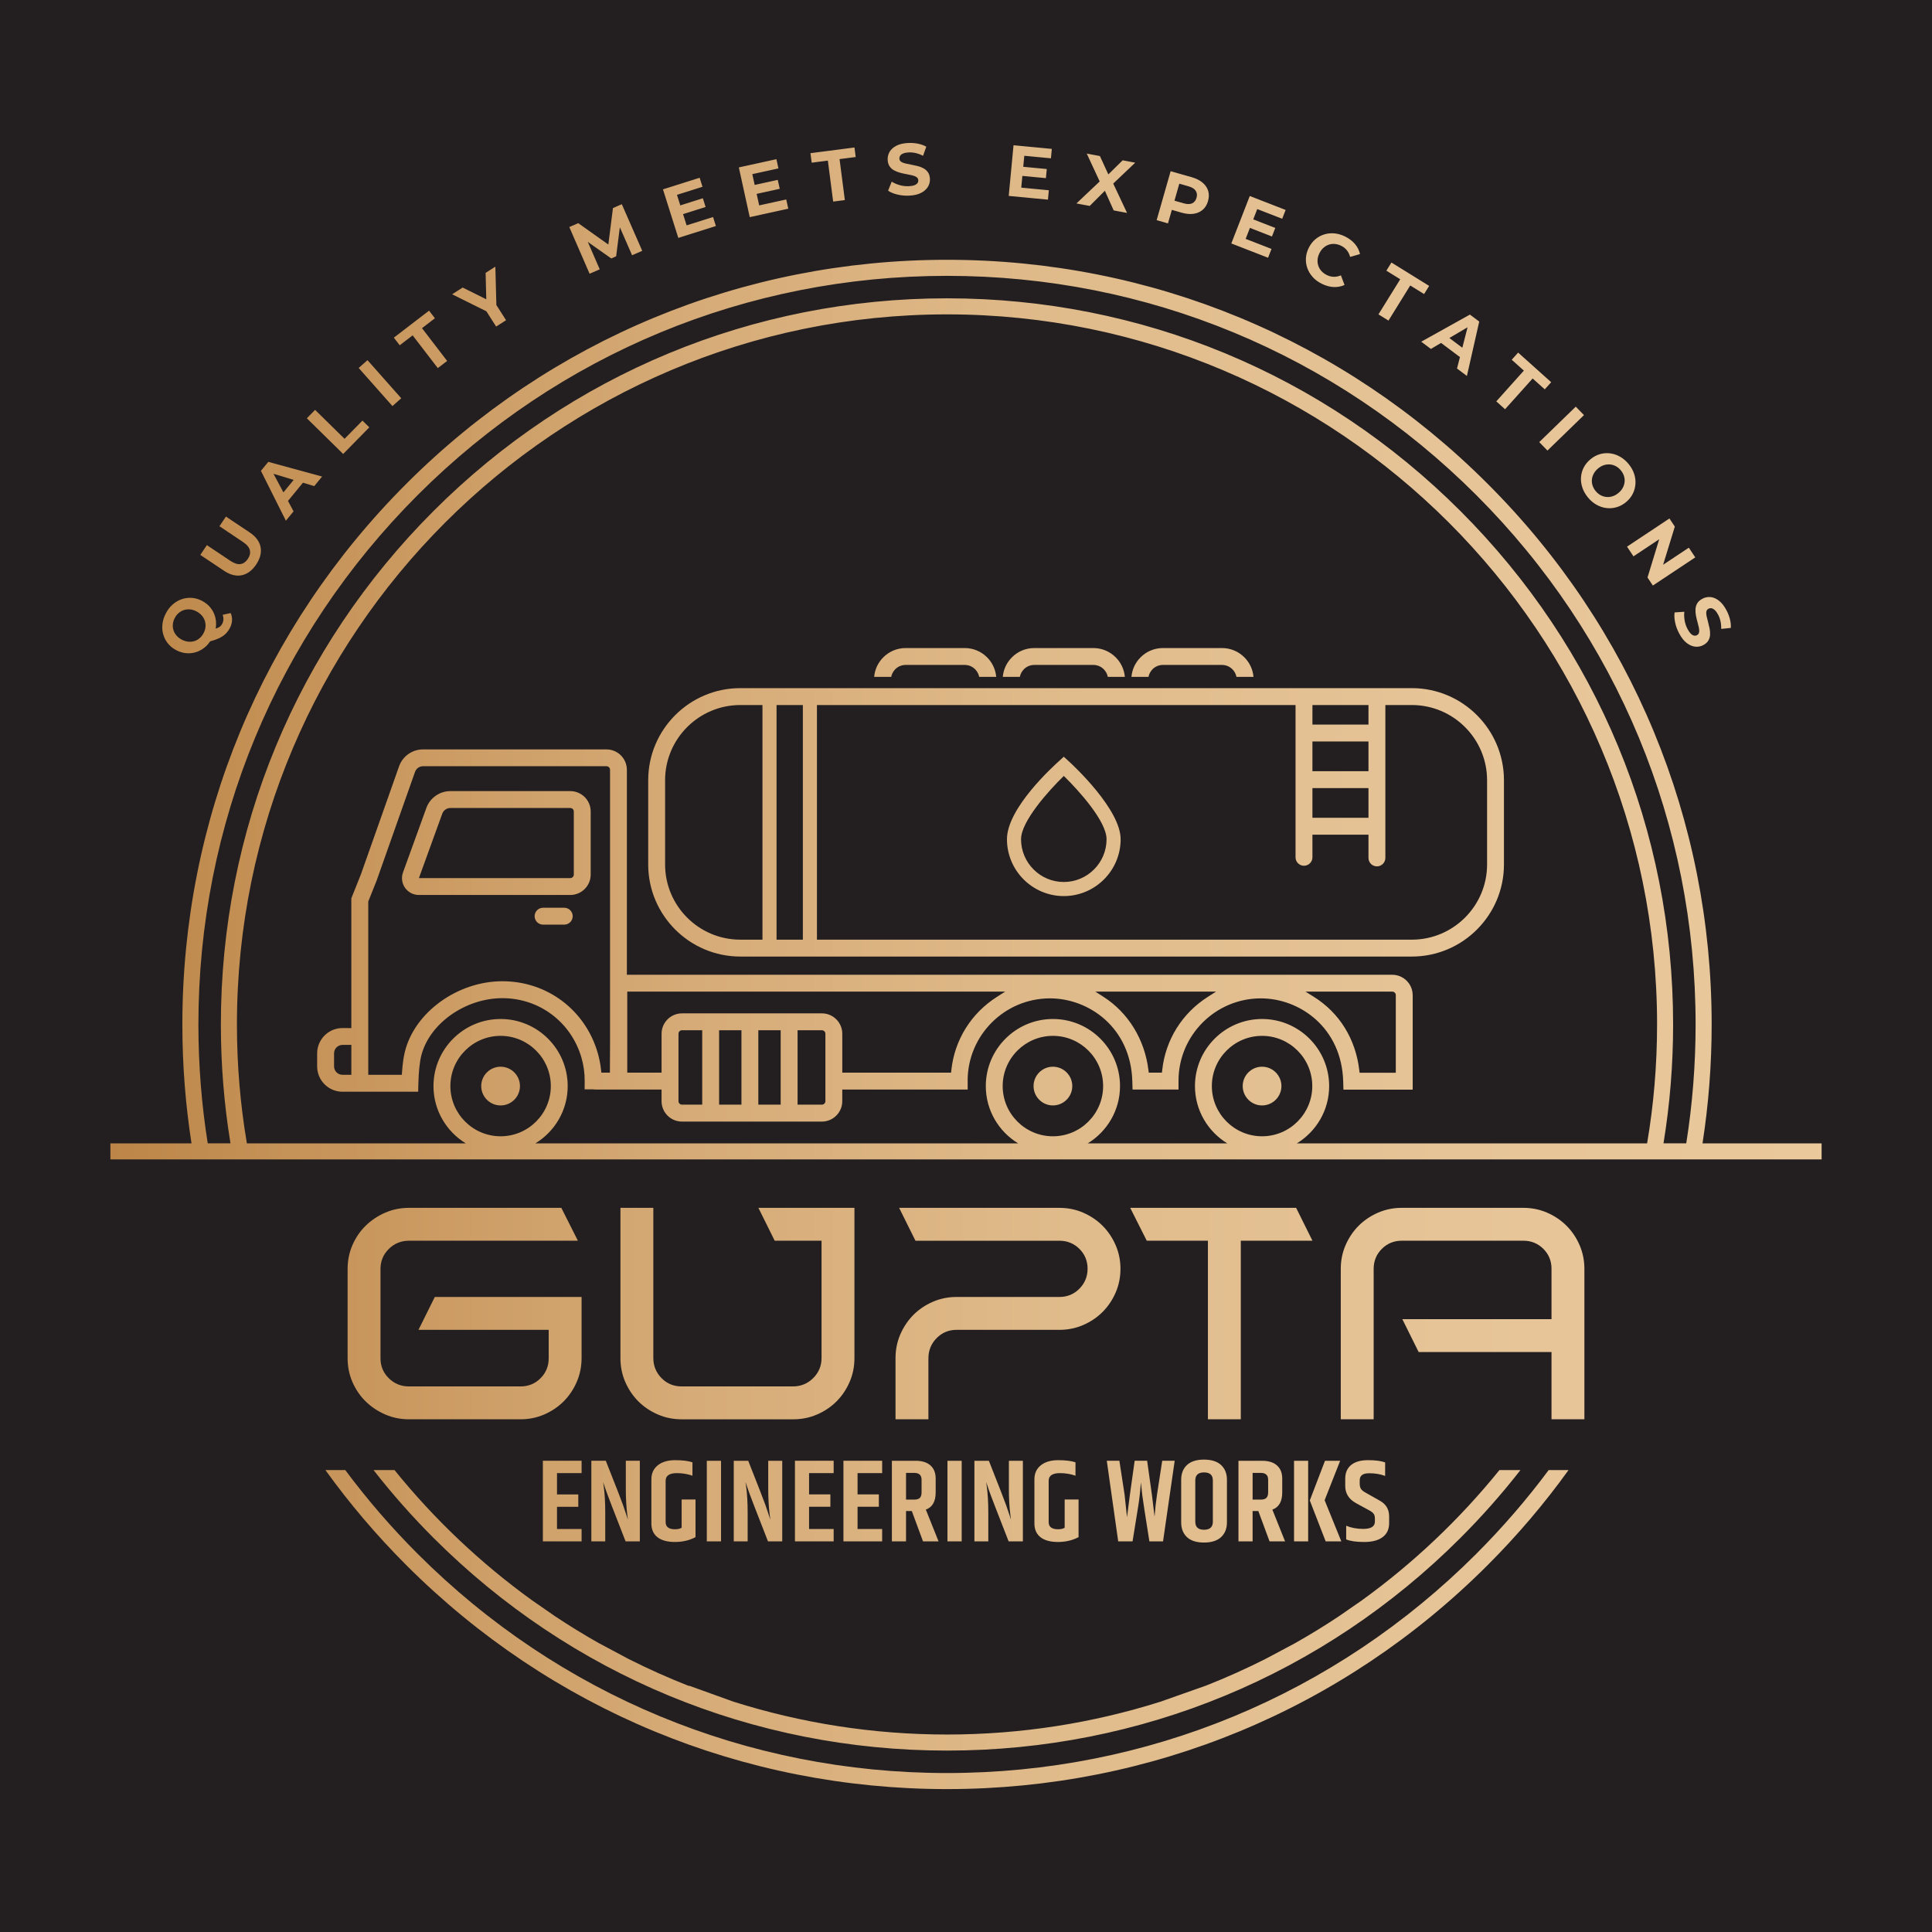
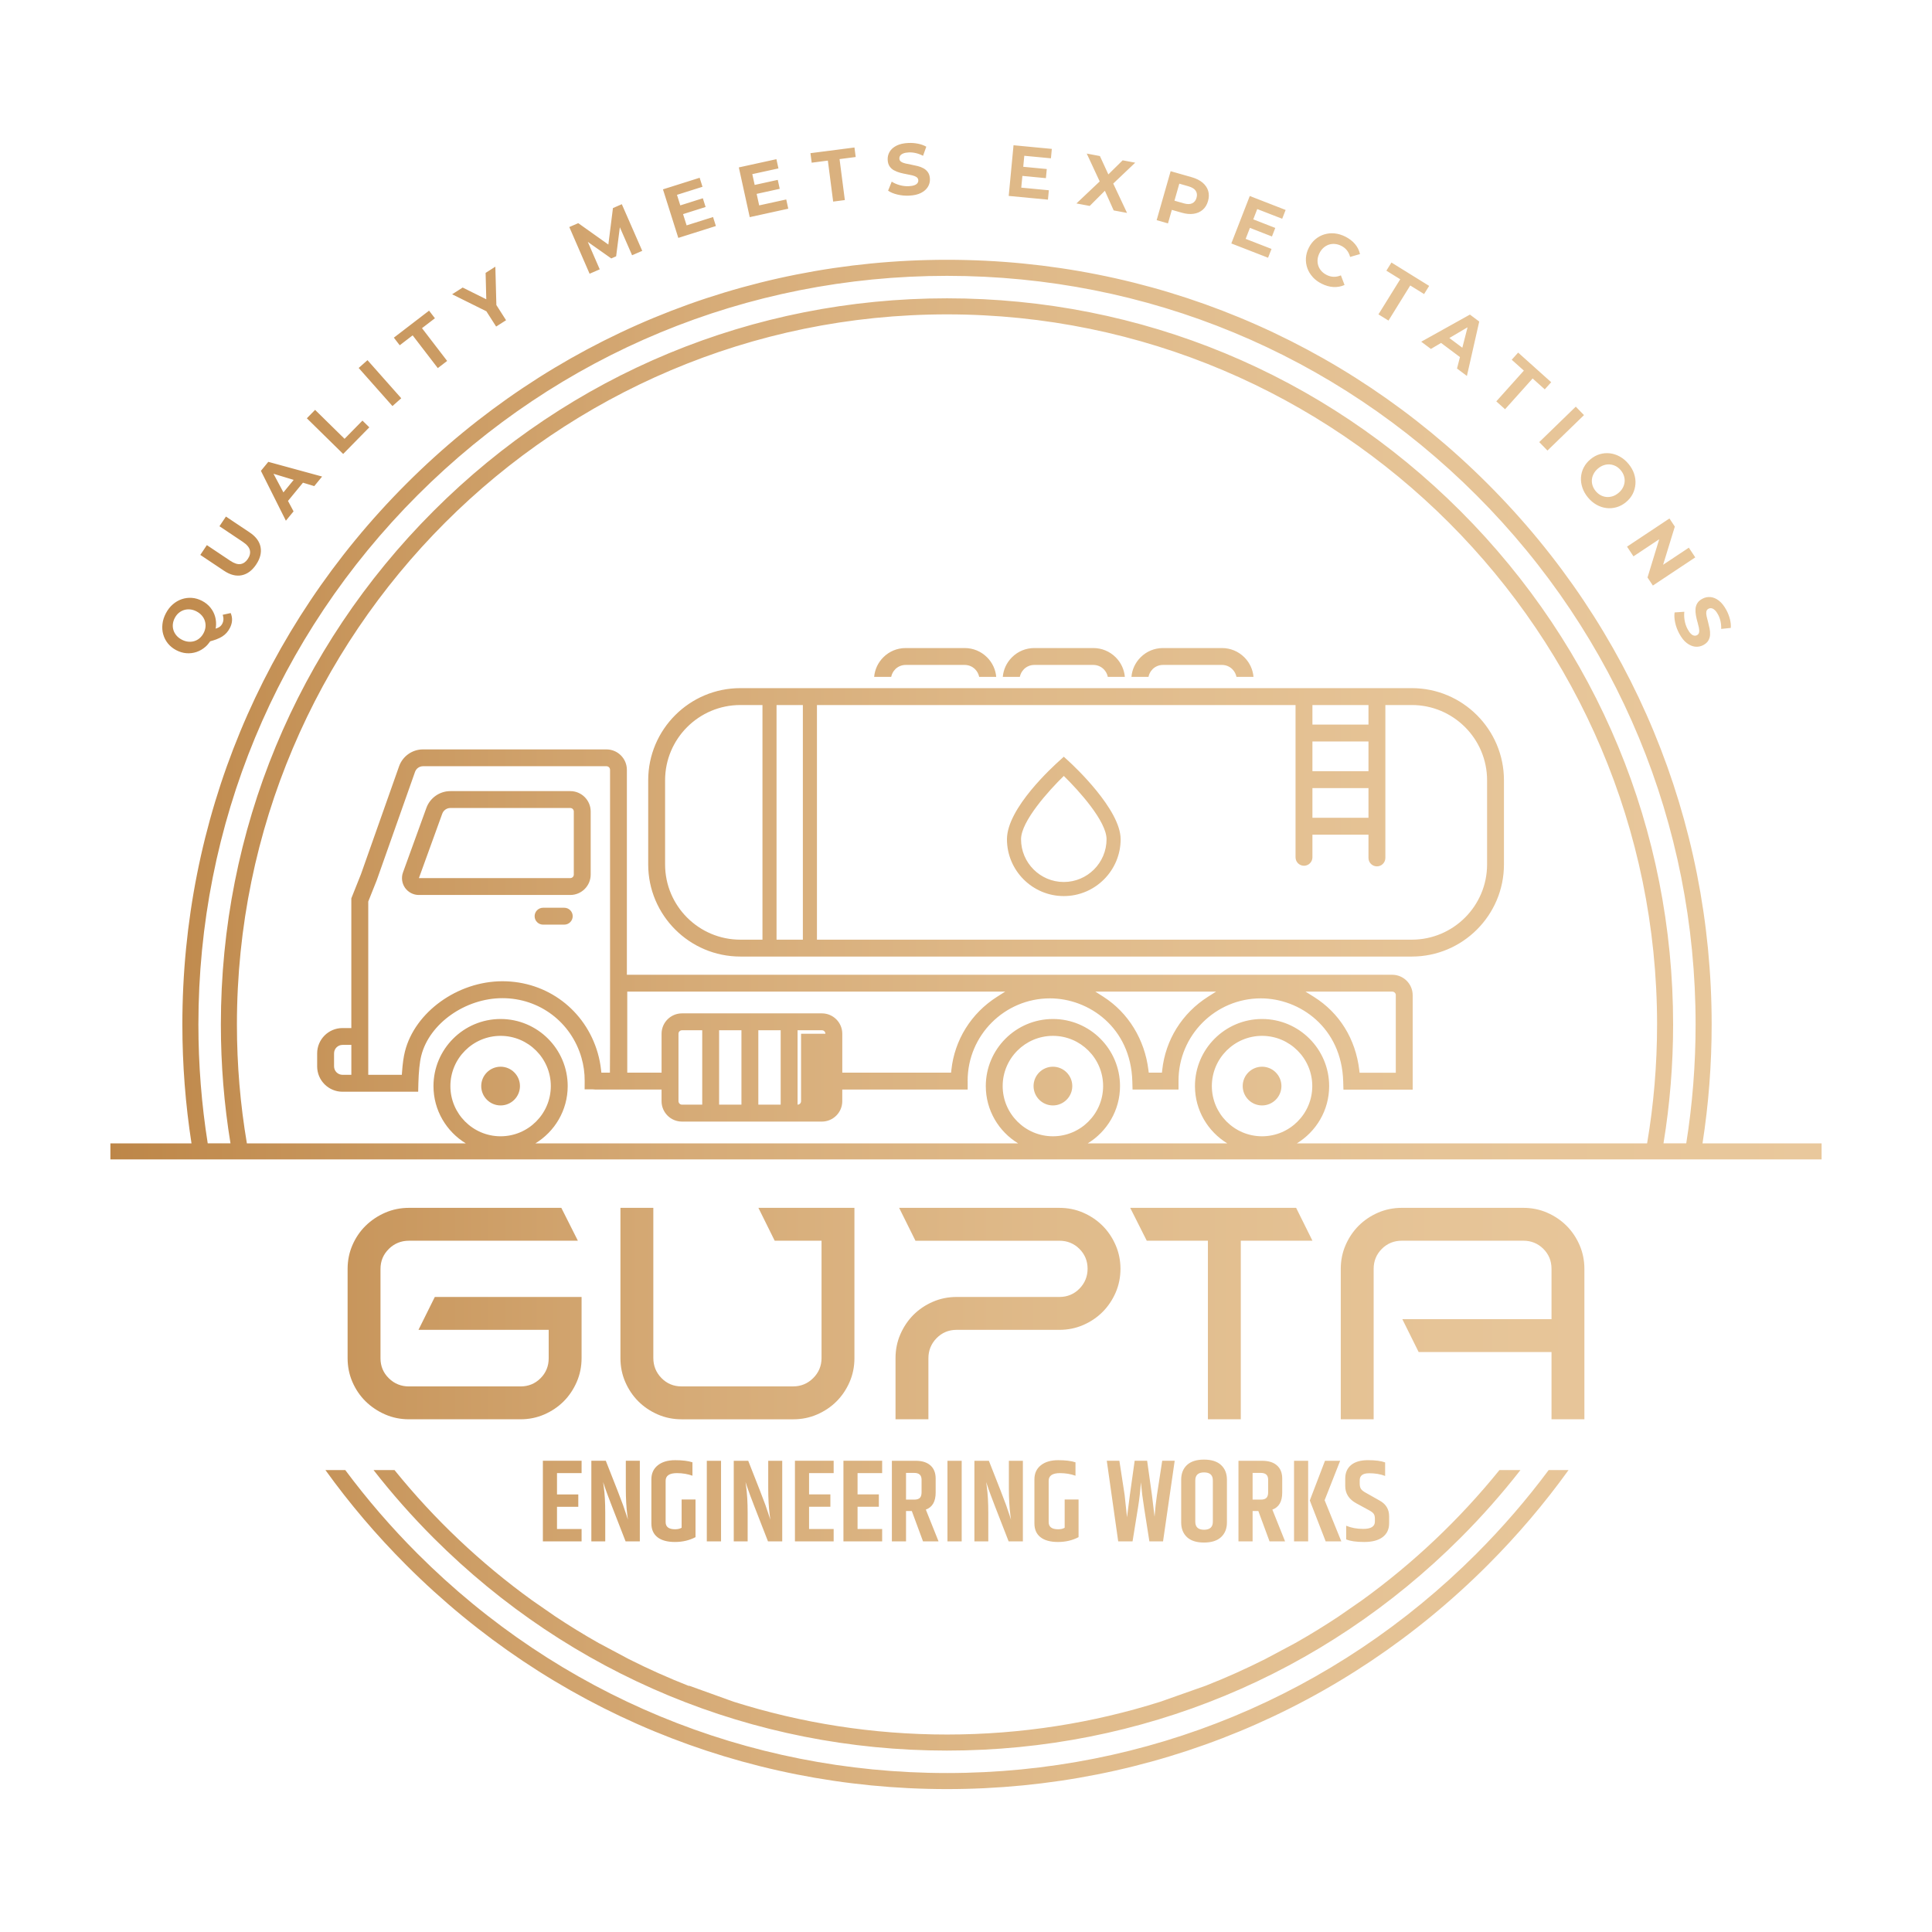
<svg xmlns="http://www.w3.org/2000/svg" id="Layer_2" viewBox="0 0 1000 1000">
  <defs>
    <style>.cls-1{fill:url(#linear-gradient);}.cls-2{fill:#231f20;}</style>
    <linearGradient id="linear-gradient" x1="57.14" y1="500" x2="942.86" y2="500" gradientUnits="userSpaceOnUse">
      <stop offset="0" stop-color="#bd8648" />
      <stop offset=".13" stop-color="#c7955b" />
      <stop offset=".34" stop-color="#d6ab77" />
      <stop offset=".56" stop-color="#e0bb8b" />
      <stop offset=".78" stop-color="#e6c497" />
      <stop offset="1" stop-color="#e9c89c" />
    </linearGradient>
  </defs>
  <g id="Layer_1-2">
    <g>
-       <rect class="cls-2" width="1000" height="1000" />
-       <path class="cls-1" d="M251.75,161.12l-17.73-8.8,5.46-3.49,12.22,6.08-.35-13.66,5.04-3.22,.53,19.86,5.02,7.86-5.14,3.28-5.06-7.92Zm118.8-44.12l-1.48-4.67-13.68,4.32-1.84-5.82,11.67-3.69-1.43-4.52-11.67,3.69-1.72-5.46,13.21-4.17-1.47-4.67-18.99,6,7.94,25.13,19.46-6.15Zm-60.13,22.4l-6.17-14.19,12.14,8.56,2.52-1.1,1.92-15.04,6.34,14.49,5.25-2.28-10.57-24.14-4.59,2-2.38,18.88-15.58-11.07-4.63,2.01,10.5,24.17,5.25-2.28Zm-162.45,130.11l-12.92-25.8,3.82-4.66,27.85,7.61-4.06,4.95-5.85-1.77-7.75,9.44,2.88,5.4-3.96,4.83Zm-1.27-14.65l5.31-6.47-10.45-3.17,5.14,9.64ZM408.01,108.02l-1.05-4.78-14.01,3.07-1.31-5.96,11.95-2.62-1.02-4.63-11.95,2.62-1.23-5.59,13.53-2.96-1.05-4.78-19.45,4.26,5.64,25.74,19.93-4.37ZM125.12,297.75c2.9-.6,5.39-2.45,7.47-5.56,2.08-3.11,2.84-6.12,2.28-9.03-.56-2.91-2.45-5.44-5.66-7.59l-12.27-8.2-3.35,5.01,12.08,8.08c2.09,1.4,3.3,2.83,3.65,4.3,.35,1.47,0,2.98-1.03,4.52-1.03,1.54-2.29,2.44-3.78,2.68-1.49,.24-3.28-.34-5.36-1.73l-12.08-8.08-3.39,5.07,12.27,8.2c3.21,2.15,6.27,2.92,9.18,2.33Zm-40.64,30.61c-.48-1.73-.61-3.53-.39-5.4,.22-1.87,.81-3.71,1.77-5.53,.97-1.84,2.16-3.38,3.58-4.6,1.41-1.23,2.96-2.13,4.64-2.7,1.68-.57,3.42-.8,5.23-.67,1.81,.13,3.58,.66,5.34,1.58,1.73,.91,3.16,2.08,4.3,3.5,1.14,1.42,1.94,2.99,2.41,4.7,.47,1.71,.6,3.5,.39,5.35-.03,.26-.12,.51-.17,.77,.17-.05,.36-.09,.52-.14,.76-.25,1.36-.56,1.81-.94,.45-.37,.82-.82,1.1-1.36,.75-1.42,.84-2.99,.27-4.71l4.13-.89c1.08,2.58,.92,5.18-.46,7.8-.48,.91-1.03,1.72-1.66,2.42-.63,.71-1.37,1.33-2.23,1.89-.86,.55-1.89,1.06-3.1,1.51-.92,.35-2,.68-3.16,1-.72,1.03-1.5,1.99-2.41,2.79-1.42,1.25-2.98,2.16-4.67,2.73-1.69,.57-3.44,.78-5.23,.64-1.8-.14-3.56-.67-5.29-1.58-1.73-.91-3.16-2.07-4.3-3.48-1.13-1.41-1.94-2.97-2.41-4.7Zm5.29-2.21c.32,1.01,.84,1.93,1.56,2.78s1.63,1.56,2.74,2.15c1.09,.57,2.19,.92,3.3,1.04,1.11,.12,2.18,.03,3.19-.28,1.01-.3,1.93-.81,2.75-1.51,.82-.7,1.51-1.57,2.06-2.62s.88-2.1,.99-3.16c.11-1.06,0-2.11-.31-3.12-.31-1.02-.83-1.95-1.56-2.8-.73-.85-1.64-1.57-2.72-2.14-1.11-.59-2.22-.94-3.32-1.05-1.1-.11-2.17-.01-3.18,.3s-1.93,.82-2.75,1.51c-.82,.69-1.5,1.56-2.05,2.6-.55,1.04-.88,2.1-1,3.18-.11,1.08-.01,2.12,.31,3.12Zm117.92-120.01l-17.48-19.72-4.56,4.04,17.48,19.72,4.56-4.05Zm5.89-32.57l13.02,16.96,4.84-3.71-13.02-16.96,6.69-5.13-3.03-3.94-18.22,13.98,3.03,3.94,6.69-5.13Zm-22.43,47.61l-3.55-3.48-9.26,9.43-15.25-14.98-4.27,4.35,18.8,18.47,13.53-13.78Zm687.43,100.66c.3,1.08,.55,2.07,.75,2.99,.19,.92,.24,1.72,.13,2.41-.11,.68-.47,1.19-1.09,1.52-.49,.26-1,.34-1.54,.23-.54-.11-1.09-.43-1.65-.97-.56-.54-1.13-1.34-1.69-2.4-.75-1.39-1.26-2.89-1.53-4.5-.27-1.6-.32-3.09-.15-4.47l-5.03,.34c-.24,1.47-.15,3.18,.26,5.16,.41,1.97,1.12,3.88,2.11,5.74,1.18,2.21,2.49,3.87,3.93,4.96s2.9,1.72,4.37,1.87c1.47,.15,2.86-.12,4.17-.82,1.22-.65,2.09-1.44,2.62-2.36,.53-.92,.83-1.91,.89-2.97,.06-1.06-.02-2.14-.25-3.26-.23-1.12-.49-2.22-.78-3.3-.29-1.08-.54-2.08-.75-2.99-.2-.91-.26-1.71-.15-2.4,.1-.68,.46-1.18,1.05-1.5,.51-.27,1.03-.37,1.58-.29,.54,.08,1.11,.39,1.71,.92,.6,.53,1.18,1.32,1.73,2.36,.56,1.04,.98,2.18,1.26,3.43,.28,1.24,.4,2.57,.36,3.99l4.97-.52c.11-1.45-.05-2.98-.46-4.58-.42-1.6-1.01-3.13-1.79-4.59-1.17-2.19-2.47-3.84-3.9-4.94-1.43-1.1-2.88-1.72-4.36-1.85-1.48-.13-2.89,.16-4.21,.87-1.24,.66-2.13,1.46-2.66,2.38-.53,.92-.83,1.91-.89,2.97s.01,2.15,.22,3.28c.21,1.13,.46,2.23,.76,3.31ZM428.5,83.13l2.74,21.21,6.05-.78-2.74-21.21,8.36-1.08-.64-4.93-22.78,2.94,.64,4.93,8.36-1.08Zm391.25,158.84c.82-1.61,1.99-3.03,3.5-4.28,1.51-1.25,3.13-2.12,4.86-2.62s3.49-.64,5.27-.42c1.78,.22,3.49,.8,5.13,1.72,1.64,.92,3.12,2.18,4.43,3.77,1.33,1.61,2.28,3.3,2.87,5.07,.59,1.78,.82,3.55,.69,5.33-.13,1.78-.59,3.47-1.4,5.08-.81,1.61-1.97,3.04-3.5,4.3-1.51,1.25-3.14,2.12-4.89,2.62-1.75,.5-3.51,.64-5.27,.42-1.76-.22-3.46-.79-5.09-1.71-1.63-.91-3.11-2.17-4.42-3.75-1.33-1.61-2.29-3.31-2.89-5.1-.6-1.8-.84-3.58-.72-5.36,.13-1.78,.6-3.47,1.42-5.08Zm4.55,9.3c.33,1.03,.87,2,1.62,2.91,.75,.91,1.6,1.62,2.54,2.13,.94,.51,1.94,.82,3,.92,1.06,.1,2.12-.02,3.18-.35s2.07-.9,3.04-1.7c.97-.8,1.72-1.68,2.25-2.66s.85-1.99,.96-3.04c.11-1.05,0-2.09-.33-3.12-.33-1.03-.87-2-1.62-2.91-.75-.91-1.6-1.62-2.54-2.13-.94-.51-1.94-.81-3-.92-1.06-.1-2.12,.02-3.18,.35-1.06,.34-2.07,.9-3.04,1.7-.95,.78-1.69,1.67-2.23,2.65-.54,.98-.87,2-.98,3.05-.11,1.05,0,2.09,.33,3.12Zm-23.34-18.06l18.91-18.35-4.25-4.38-18.91,18.35,4.25,4.38Zm-65.34-56.34l25.21-14.04,4.82,3.61-6.38,28.15-5.12-3.84,1.52-5.92-9.77-7.33-5.27,3.11-5-3.75Zm14.58-1.91l6.7,5.02,2.71-10.58-9.41,5.55Zm-31.52-9.03l11.26-18.17,7.17,4.44,2.62-4.22-19.52-12.1-2.62,4.22,7.17,4.44-11.27,18.17,5.18,3.21Zm45.47,638.31c-73.19,73.19-170.5,113.48-273.99,113.48s-200.8-40.29-273.99-113.48c-13.64-13.64-26.13-28.13-37.45-43.33h-10.27c12.48,17.35,26.45,33.79,41.85,49.2,74.75,74.75,174.13,115.92,279.85,115.92s205.1-41.15,279.85-115.92c15.4-15.4,29.39-31.85,41.87-49.2h-10.28c-11.31,15.2-23.81,29.69-37.45,43.33Zm14.87-592.42l14.27-15.92,6.28,5.63,3.32-3.7-17.1-15.33-3.32,3.7,6.28,5.63-14.27,15.92,4.54,4.07Zm-174.48-96.19l-5.86-1.68,7.24-25.34,10.97,3.13c2.27,.65,4.12,1.58,5.55,2.78,1.43,1.21,2.4,2.62,2.9,4.25,.5,1.63,.48,3.4-.07,5.31-.54,1.88-1.45,3.38-2.74,4.5-1.29,1.12-2.86,1.81-4.71,2.08s-3.91,.08-6.18-.57l-5.1-1.46-2,6.99Zm3.36-11.76l4.78,1.37c1.81,.52,3.27,.52,4.38,0,1.11-.52,1.87-1.46,2.26-2.84,.4-1.4,.26-2.61-.41-3.64-.67-1.03-1.91-1.8-3.72-2.32l-4.78-1.37-2.51,8.8Zm71.57,39.55c1.26,1.38,2.8,2.52,4.62,3.43,2.07,1.03,4.1,1.61,6.11,1.71,2.01,.11,3.92-.24,5.73-1.05l-1.88-4.99c-1.28,.54-2.53,.79-3.75,.75-1.22-.04-2.41-.34-3.58-.93-1.1-.55-2.02-1.24-2.76-2.06-.74-.82-1.28-1.74-1.61-2.75-.34-1.01-.46-2.07-.37-3.17,.09-1.11,.42-2.22,.98-3.34,.56-1.12,1.26-2.05,2.09-2.78,.83-.73,1.75-1.27,2.76-1.61,1.01-.34,2.07-.45,3.17-.35,1.1,.1,2.2,.43,3.3,.98,1.17,.59,2.13,1.36,2.88,2.31,.76,.96,1.31,2.09,1.66,3.42l5.12-1.48c-.44-1.93-1.3-3.66-2.6-5.2-1.3-1.53-2.97-2.81-5.01-3.84-1.84-.92-3.68-1.47-5.53-1.66-1.85-.18-3.62-.01-5.33,.51s-3.25,1.36-4.63,2.52c-1.38,1.16-2.52,2.63-3.41,4.4s-1.38,3.56-1.49,5.36c-.1,1.8,.14,3.54,.74,5.21,.59,1.67,1.52,3.2,2.78,4.57Zm-115.43-36.83l7.84-7.85,4.56,10.17,6.92,1.3-7.15-15.2,11.38-10.81-6.51-1.22-7.4,7.29-4.37-9.5-6.81-1.28,6.7,14.42-12.04,11.39,6.88,1.29Zm281.44,181.38l13.32-8.85-6.05,19.79,2.77,4.17,21.95-14.58-3.33-5.02-13.32,8.84,6.07-19.76-2.79-4.2-21.95,14.58,3.33,5.02ZM542.88,98.48l-14.28-1.36,.58-6.07,12.18,1.16,.45-4.72-12.18-1.16,.54-5.7,13.79,1.31,.46-4.87-19.82-1.89-2.49,26.23,20.31,1.93,.46-4.87Zm-80.08-10.3c.93,.51,1.94,.92,3.05,1.22,1.11,.3,2.21,.55,3.31,.74,1.1,.19,2.11,.4,3.02,.62,.92,.22,1.66,.53,2.23,.92,.57,.39,.87,.94,.9,1.64,.03,.55-.13,1.05-.46,1.49-.33,.44-.86,.8-1.59,1.07-.73,.27-1.7,.43-2.9,.49-1.58,.07-3.15-.12-4.72-.56-1.57-.45-2.93-1.05-4.09-1.8l-1.87,4.68c1.22,.85,2.81,1.52,4.76,1.99,1.96,.48,3.99,.67,6.09,.58,2.51-.11,4.56-.58,6.17-1.4,1.61-.83,2.8-1.87,3.57-3.14,.77-1.26,1.13-2.64,1.06-4.12-.06-1.38-.39-2.51-1-3.39-.61-.88-1.37-1.57-2.3-2.08-.93-.51-1.94-.91-3.05-1.18-1.11-.28-2.21-.52-3.31-.72-1.1-.2-2.11-.41-3.02-.62-.91-.21-1.66-.51-2.23-.9-.57-.39-.87-.92-.9-1.6-.03-.58,.12-1.09,.42-1.54,.31-.45,.83-.83,1.57-1.14,.74-.31,1.7-.49,2.88-.54,1.18-.05,2.39,.06,3.63,.35,1.24,.28,2.5,.75,3.75,1.4l1.68-4.71c-1.26-.72-2.7-1.24-4.33-1.56-1.62-.32-3.26-.44-4.92-.37-2.48,.11-4.53,.57-6.14,1.38-1.61,.81-2.79,1.86-3.56,3.13-.76,1.28-1.11,2.67-1.04,4.17,.06,1.4,.4,2.55,1,3.42s1.37,1.57,2.3,2.08Zm195.32,40.66l-13.37-5.2,2.21-5.68,11.4,4.44,1.72-4.42-11.4-4.44,2.07-5.33,12.91,5.02,1.78-4.56-18.56-7.22-9.55,24.56,19.02,7.4,1.78-4.56ZM305.74,420.03v32.65c0,5.82-4.74,10.56-10.56,10.56h-78.4c-2.84,0-5.51-1.39-7.14-3.71-1.62-2.34-2.02-5.32-1.05-7.97l12.11-33.4c1.89-5.19,6.87-8.68,12.4-8.68h62.08c5.83,0,10.56,4.73,10.56,10.55Zm-8.74,0c0-1-.82-1.81-1.82-1.81h-62.08c-1.85,0-3.53,1.17-4.18,2.92l-12.09,33.36h78.35c1.01,0,1.82-.82,1.82-1.82v-32.65Zm434.21,95.05v48.93h-35.85l-.12-4.25c-.78-27.94-22.54-43.01-42.62-43.01-23.5,0-42.62,19.12-42.62,42.62v4.57h-23.79l-.12-4.25c-.77-27.89-22.53-42.94-42.62-42.94-23.5,0-42.62,19.12-42.62,42.62l.02,.31v4.27h-64.91v6.02c0,5.82-4.73,10.56-10.55,10.56h-72.43c-5.83,0-10.56-4.74-10.56-10.56v-6.02h-34.12l-1.46-.1h-4.24l.03-4.4c.03-4.02-.53-8.06-1.66-11.98-5.35-18.45-21.79-30.82-40.93-30.82s-37.83,13.09-42,29.81c-.81,3.2-1.35,8.44-1.49,14.35l-.1,4.27h-39.18c-7.23,0-13.11-5.88-13.11-13.11v-6.74c0-7.23,5.88-13.11,13.11-13.11h4.58v-67.14l4.97-12.46,19.74-55.88c1.85-5.23,6.82-8.75,12.37-8.75h94.98c5.82,0,10.56,4.74,10.56,10.56v106.09h396.15c5.83,0,10.58,4.74,10.58,10.56Zm-549.35,25.76h-4.58c-2.41,0-4.37,1.96-4.37,4.37v6.74c0,2.41,1.96,4.37,4.37,4.37h4.58v-15.48Zm133.89-142.42c0-1-.82-1.82-1.82-1.82h-94.98c-1.85,0-3.51,1.17-4.13,2.92l-19.84,56.16-4.37,10.95v89.69h17.38l.1-1.36c.3-4.34,.8-7.92,1.49-10.65,5.1-20.43,27.28-36.42,50.48-36.42s42.91,14.92,49.33,37.13c.83,2.88,1.41,5.86,1.73,8.86l.14,1.31h4.43l.07-14.32v-142.45Zm47.72,134.84h-10.47c-1.01,0-1.82,.81-1.82,1.81v34.88c0,1,.82,1.82,1.82,1.82h10.47v-38.51Zm20.3,0h-11.56v38.51h11.56v-38.51Zm20.31,0h-11.57v38.51h11.57v-38.51Zm23.15,1.81c0-1-.81-1.81-1.81-1.81h-12.6v38.51h12.6c1,0,1.81-.82,1.81-1.82v-34.88Zm93.06-21.81h-195.62v41.93h17.76v-20.12c0-5.82,4.74-10.55,10.56-10.55h72.43c5.82,0,10.55,4.73,10.55,10.55v20.12h56.31l.14-1.3c1.65-15.63,10.27-29.45,23.64-37.94l4.23-2.69Zm109.14,0h-62.48l4.19,2.68c12.87,8.25,21.36,22.09,23.29,37.97l.16,1.28h6.83l.14-1.3c1.67-15.63,10.29-29.46,23.65-37.94l4.23-2.69Zm93.04,1.82c0-1-.82-1.82-1.84-1.82h-44.9l4.3,2.69c13.28,8.31,21.64,21.81,23.54,38.02l.15,1.29h18.74v-40.18Zm-192.53-168.67c1.44-1.44,3.36-2.24,5.4-2.24h30.56c2.04,0,3.96,.79,5.4,2.24,1.09,1.09,1.81,2.46,2.1,3.94h8.82c-.33-3.82-1.99-7.37-4.73-10.12-3.09-3.09-7.21-4.8-11.58-4.8h-30.56c-4.38,0-8.49,1.7-11.58,4.8-2.75,2.75-4.4,6.3-4.73,10.12h8.82c.29-1.48,1.01-2.85,2.1-3.94Zm50.1,87.98c0,16.22-13.2,29.42-29.42,29.42s-29.42-13.2-29.42-29.42,24.2-37.95,26.96-40.47l2.46-2.24,2.46,2.24c2.76,2.52,26.96,25.08,26.96,40.47Zm-7.29,0c0-9.27-14.25-25.08-22.13-32.77-7.88,7.69-22.13,23.5-22.13,32.77,0,12.2,9.93,22.13,22.13,22.13s22.13-9.93,22.13-22.13Zm80.49,117.74c-5.53,0-10.02,4.5-10.02,10.02s4.5,10.02,10.02,10.02,10.02-4.5,10.02-10.02-4.5-10.02-10.02-10.02Zm-108.25,0c-5.53,0-10.02,4.5-10.02,10.02s4.5,10.02,10.02,10.02,10.02-4.5,10.02-10.02-4.5-10.02-10.02-10.02Zm51.54-205.72c1.44-1.44,3.36-2.24,5.4-2.24h30.56c2.04,0,3.96,.79,5.4,2.24,1.09,1.09,1.81,2.46,2.1,3.94h8.82c-.33-3.82-1.99-7.37-4.73-10.12-3.09-3.09-7.21-4.8-11.58-4.8h-30.56c-4.38,0-8.49,1.7-11.58,4.8-2.75,2.75-4.4,6.3-4.73,10.12h8.82c.29-1.48,1.01-2.85,2.1-3.94Zm-304.47,123.44h-10.97c-2.41,0-4.37,1.96-4.37,4.37s1.96,4.37,4.37,4.37h10.97c2.41,0,4.37-1.96,4.37-4.37s-1.96-4.37-4.37-4.37Zm171.3-123.44c1.44-1.44,3.36-2.24,5.4-2.24h30.56c2.04,0,3.96,.79,5.4,2.24,1.09,1.09,1.81,2.46,2.1,3.94h8.82c-.33-3.82-1.99-7.37-4.73-10.12-3.09-3.09-7.21-4.8-11.58-4.8h-30.56c-4.38,0-8.49,1.7-11.58,4.8-2.75,2.75-4.4,6.3-4.73,10.12h8.82c.29-1.48,1.01-2.85,2.1-3.94Zm267.39,9.77c26.3,0,47.69,21.39,47.69,47.67v43.59c0,26.29-21.39,47.67-47.69,47.67H383.2c-26.3,0-47.69-21.39-47.69-47.67v-43.59c0-26.29,21.39-47.67,47.69-47.67h347.55Zm-51.44,18.87h29.01v-10.13h-29.01v10.13Zm0,24.12h29.01v-15.38h-29.01v15.38Zm0,24.12h29.01v-15.38h-29.01v15.38Zm-284.66-58.37h-11.45c-21.47,0-38.95,17.46-38.95,38.93v43.59c0,21.47,17.47,38.93,38.95,38.93h11.45v-121.45Zm20.91,0h-13.62v121.45h13.62v-121.45Zm315.19,0h-13.69v79.14c0,2.41-1.96,4.37-4.37,4.37s-4.37-1.96-4.37-4.37v-12.03h-29.01v11.71c0,2.41-1.96,4.37-4.37,4.37s-4.37-1.96-4.37-4.37v-78.82h-247.72v121.45h307.91c21.47,0,38.95-17.46,38.95-38.93v-43.59c0-21.47-17.47-38.93-38.95-38.93Zm-471.64,187.21c-5.53,0-10.03,4.5-10.03,10.02s4.5,10.02,10.03,10.02,10.02-4.5,10.02-10.02-4.5-10.02-10.02-10.02Zm16.3,276.21c-26.62-19.23-50.58-41.91-71.2-67.42h-10.85c9.54,12.23,19.89,23.96,31.04,35.11,70.99,70.98,165.38,110.07,265.76,110.07s194.77-39.09,265.76-110.07c11.15-11.15,21.51-22.88,31.05-35.11h-10.87c-20.62,25.51-44.58,48.19-71.2,67.42l-11.99,8.31c-7.3,4.85-14.78,9.44-22.43,13.77l-15.59,8.31c-10,5.04-20.26,9.65-30.75,13.77l-23.53,8.31c-34.88,11.01-71.98,16.98-110.45,16.98s-75.57-5.97-110.45-16.98l-23.08-8.31v.18c-10.66-4.17-21.06-8.84-31.2-13.95l-15.59-8.31c-7.65-4.33-15.13-8.92-22.43-13.77l-11.99-8.31Zm667.45-236.54v8.31H57.14v-8.31h41.98c-3.13-20.17-4.73-40.73-4.73-61.54,0-105.72,41.17-205.1,115.92-279.85,74.75-74.76,174.13-115.94,279.85-115.94s205.1,41.17,279.85,115.94c74.77,74.75,115.94,174.13,115.94,279.85,0,20.8-1.6,41.37-4.73,61.54h61.65Zm-85.16-61.54c0-202.66-164.88-367.54-367.54-367.54S122.63,327.6,122.63,530.27c0,20.97,1.76,41.53,5.16,61.54h113.31c-10.01-6.1-16.73-17.09-16.73-29.65,0-19.15,15.58-34.73,34.74-34.73s34.73,15.58,34.73,34.73c0,12.56-6.72,23.55-16.73,29.65h249.88c-10.02-6.1-16.74-17.09-16.74-29.65,0-19.15,15.59-34.73,34.75-34.73s34.72,15.58,34.72,34.73c0,12.56-6.72,23.55-16.72,29.65h72.24c-10.01-6.1-16.73-17.09-16.73-29.65,0-19.15,15.58-34.73,34.73-34.73s34.73,15.58,34.73,34.73c0,12.56-6.72,23.55-16.73,29.65h181.3c3.4-20.01,5.16-40.57,5.16-61.54Zm-178.47,31.89c0-14.33-11.66-25.99-25.99-25.99s-25.99,11.66-25.99,25.99,11.66,25.99,25.99,25.99,25.99-11.66,25.99-25.99Zm-108.26,0c0-14.33-11.65-25.99-25.98-25.99s-26.01,11.66-26.01,25.99,11.67,25.99,26.01,25.99,25.98-11.66,25.98-25.99Zm-285.87,0c0-14.33-11.66-25.99-25.99-25.99s-25.99,11.66-25.99,25.99,11.66,25.99,25.99,25.99,25.99-11.66,25.99-25.99Zm592.54-31.89c0-103.49-40.31-200.8-113.49-273.99-73.19-73.19-170.5-113.49-273.99-113.49s-200.8,40.31-273.99,113.49c-73.17,73.19-113.48,170.5-113.48,273.99,0,20.82,1.63,41.38,4.83,61.54h11.78c-3.31-20.15-4.98-40.71-4.98-61.54,0-100.38,39.09-194.77,110.07-265.76,70.99-70.98,165.38-110.09,265.76-110.09s194.77,39.11,265.76,110.09c70.99,70.99,110.09,165.38,110.09,265.76,0,20.83-1.68,41.39-4.98,61.54h11.78c3.2-20.16,4.84-40.72,4.84-61.54Zm-676.36,116.14c2.86-2.79,6.35-4.2,10.38-4.2h87.45l-8.57-17.02h-78.88c-4.33,0-8.46,.84-12.27,2.49-3.85,1.67-7.26,3.95-10.15,6.79-2.87,2.82-5.17,6.19-6.83,10.02-1.65,3.81-2.49,7.94-2.49,12.27v46.29c0,4.33,.84,8.46,2.49,12.27,1.67,3.84,3.96,7.21,6.83,10.03,2.88,2.83,6.29,5.11,10.15,6.79,3.81,1.66,7.94,2.49,12.27,2.49h57.78c4.33,0,8.46-.84,12.27-2.5,3.85-1.68,7.23-3.96,10.04-6.78,2.83-2.83,5.1-6.22,6.77-10.07,1.66-3.82,2.5-7.96,2.5-12.3v-31.66h-75.97l-8.45,17.02h67.4v14.72c0,4.05-1.42,7.52-4.23,10.33-2.81,2.81-6.28,4.23-10.33,4.23h-57.78c-4.04,0-7.53-1.41-10.38-4.2-2.88-2.81-4.34-6.29-4.34-10.35v-46.29c0-4.06,1.46-7.54,4.34-10.35Zm119.86-21.22v77.87c0,4.33,.84,8.46,2.5,12.27,1.67,3.84,3.95,7.22,6.78,10.04,2.83,2.82,6.21,5.1,10.06,6.77,3.82,1.66,7.96,2.5,12.29,2.5h57.86c4.33,0,8.47-.84,12.29-2.5,3.85-1.67,7.24-3.95,10.06-6.77,2.82-2.82,5.1-6.19,6.77-10.04,1.66-3.81,2.5-7.94,2.5-12.27v-77.87h-49.7l8.43,17.02h24.25v60.71c0,4.04-1.45,7.54-4.32,10.39-2.86,2.85-6.36,4.3-10.41,4.3h-57.79c-4.06,0-7.54-1.46-10.35-4.33-2.79-2.85-4.2-6.34-4.2-10.37v-77.72h-17.02Zm227.24,46.13h-53.29c-4.33,0-8.46,.84-12.27,2.5-3.85,1.67-7.22,3.96-10.04,6.78-2.82,2.83-5.1,6.22-6.77,10.07-1.66,3.82-2.49,7.96-2.49,12.3v31.66h17.02v-31.57c0-4.03,1.41-7.53,4.2-10.38,2.81-2.88,6.29-4.34,10.35-4.34h53.29c4.33,0,8.46-.84,12.27-2.49,3.85-1.67,7.23-3.95,10.04-6.77,2.82-2.82,5.1-6.2,6.77-10.04,1.65-3.81,2.49-7.94,2.49-12.27s-.84-8.46-2.5-12.27c-1.67-3.84-3.94-7.22-6.77-10.04-2.82-2.82-6.2-5.1-10.04-6.77-3.81-1.66-7.94-2.49-12.27-2.49h-82.98l8.45,17.02h74.53c4.04,0,7.51,1.41,10.32,4.2,2.81,2.79,4.24,6.25,4.24,10.27s-1.42,7.49-4.21,10.33c-2.81,2.86-6.29,4.3-10.34,4.3Zm36.61-46.13l8.57,17.02h31.65v92.42h17.02v-92.42h37.09l-8.45-17.02h-85.88Zm225.83,9.26c-2.83-2.82-6.21-5.1-10.05-6.77-3.81-1.66-7.94-2.49-12.27-2.49h-62.95c-4.33,0-8.46,.84-12.27,2.49-3.84,1.67-7.22,3.95-10.04,6.77s-5.1,6.2-6.77,10.04c-1.66,3.81-2.49,7.94-2.49,12.27v77.87h17.02v-77.87c0-4.05,1.42-7.52,4.23-10.33,2.81-2.81,6.28-4.23,10.33-4.23h62.95c4.04,0,7.51,1.42,10.32,4.21,2.81,2.8,4.23,6.26,4.23,10.29v26.1h-77.22l8.45,17.02h68.77v34.8h17.02v-77.87c0-4.32-.84-8.45-2.49-12.27-1.67-3.84-3.95-7.22-6.77-10.04Zm-354.22,128.05v-6.4h-20.04v41.72h20.04v-6.4h-12.73v-11.51h11.02v-6.4h-11.02v-11.02h12.73Zm220.5,35.33v-41.72h-7.31v41.72h7.31Zm8.71-41.72l-7.86,20.53,8.22,21.2h8.1l-8.65-21.32,8.04-20.41h-7.86Zm-404.82,41.72h20.04v-6.4h-12.73v-11.51h11.02v-6.4h-11.02v-11.02h12.73v-6.4h-20.04v41.72Zm427.6-35.27c3.21,0,5.99,.47,8.35,1.4v-7.01c-2.11-.77-5.07-1.16-8.86-1.16s-6.71,.83-8.74,2.5c-2.03,1.67-3.05,4.02-3.05,7.07v3.78c0,3.9,1.89,6.88,5.67,8.95l6.7,3.65c1.14,.61,1.92,1.21,2.34,1.8,.43,.59,.64,1.41,.64,2.47v1.58c0,2.52-2.01,3.78-6.03,3.78-3.29,0-6.23-.55-8.83-1.64v7.07c2.07,.89,5.18,1.34,9.32,1.34s7.33-.84,9.56-2.53c2.23-1.68,3.35-4.07,3.35-7.16v-3.59c0-3.65-1.65-6.37-4.93-8.16l-7.01-3.96c-1.3-.69-2.17-1.37-2.62-2.04-.45-.67-.67-1.61-.67-2.83v-1.65c0-2.44,1.6-3.65,4.81-3.65Zm-402.51-6.46v41.72h7.19v-14.74c0-5.44-.26-10.01-.79-13.71-.2-1.42-.31-2.17-.31-2.25,.08,.24,.55,1.61,1.4,4.11,.85,2.5,4.27,11.36,10.23,26.59h7.37v-41.72h-7.25v14.38c0,5.16,.26,9.77,.79,13.83,.2,1.38,.31,2.15,.31,2.31-.08-.2-.31-.92-.7-2.16-.39-1.24-.98-3.02-1.8-5.33-.81-2.32-3.8-9.99-8.96-23.03h-7.49Zm125.42,6.4v-6.4h-20.04v41.72h20.04v-6.4h-12.73v-11.51h11.03v-6.4h-11.03v-11.02h12.73Zm-33.99,35.33h7.37v-41.72h-7.25v14.38c0,5.16,.27,9.77,.79,13.83,.2,1.38,.31,2.15,.31,2.31-.08-.2-.32-.92-.7-2.16-.39-1.24-.99-3.02-1.8-5.33-.81-2.32-3.8-9.99-8.95-23.03h-7.49v41.72h7.19v-14.74c0-5.44-.27-10.01-.79-13.71-.2-1.42-.31-2.17-.31-2.25,.08,.24,.55,1.61,1.4,4.11,.85,2.5,4.26,11.36,10.23,26.59Zm-24.3,0v-41.72h-7.37v41.72h7.37Zm-22.84-35.33c2.88,0,5.56,.45,8.04,1.34v-6.94c-2.19-.73-5.18-1.1-8.96-1.1s-6.77,.88-8.98,2.65c-2.22,1.77-3.32,4.19-3.32,7.28v22.78c0,3.13,1.05,5.51,3.14,7.16,2.09,1.64,5.11,2.47,9.05,2.47s7.49-.83,10.66-2.5v-19.49h-7.19v14.62c-.85,.53-1.99,.79-3.41,.79-3.25,0-4.87-1.24-4.87-3.72v-21.38c0-2.64,1.95-3.96,5.85-3.96Zm308.2,18.88l6.58,16.44h-8.04l-5.79-15.69h-2.97v15.69h-7.32v-41.7h12.31c3.28,0,5.84,.79,7.63,2.41,1.82,1.59,2.71,3.89,2.71,6.84v7.14c0,4.71-1.69,7.65-5.12,8.88Zm-2.18-15.46c0-2.36-1.26-3.53-3.79-3.53h-4.25v13.82h4.25c1.36,0,2.3-.31,2.89-.9s.9-1.54,.9-2.89v-6.5Zm-165.99,31.91h7.37v-41.72h-7.37v41.72Zm-28.76-41.72h12.31c3.3,0,5.84,.79,7.66,2.41,1.79,1.59,2.69,3.89,2.69,6.84v7.14c0,4.71-1.69,7.65-5.09,8.88l6.58,16.44h-8.04l-5.79-15.69h-3v15.69h-7.32v-41.7Zm7.32,20.1h4.25c1.36,0,2.3-.31,2.92-.9,.56-.59,.87-1.54,.87-2.89v-6.5c0-2.36-1.26-3.53-3.79-3.53h-4.25v13.82Zm53.11,21.62h7.37v-41.72h-7.25v14.38c0,5.16,.27,9.77,.79,13.83,.2,1.38,.31,2.15,.31,2.31-.08-.2-.32-.92-.7-2.16-.39-1.24-.99-3.02-1.8-5.33-.81-2.32-3.8-9.99-8.95-23.03h-7.49v41.72h7.19v-14.74c0-5.44-.27-10.01-.79-13.71-.2-1.42-.31-2.17-.31-2.25,.08,.24,.55,1.61,1.4,4.11,.85,2.5,4.26,11.36,10.23,26.59Zm101.11-42.33c3.89,0,6.86,.95,8.86,2.82,2.02,1.89,3.02,4.43,3.02,7.6v22.09c0,3.17-1,5.71-3.02,7.6-2,1.87-4.97,2.82-8.86,2.82s-6.84-.95-8.83-2.82c-2-1.89-2.97-4.43-2.97-7.6v-22.09c0-3.17,.97-5.71,2.97-7.6,2-1.87,4.94-2.82,8.83-2.82Zm.03,6.63c-3.02,0-4.53,1.38-4.53,4.15v21.38c0,2.76,1.51,4.15,4.53,4.15s4.56-1.38,4.56-4.15v-21.38c0-2.77-1.51-4.15-4.56-4.15Zm-74.58,.37c2.88,0,5.56,.45,8.04,1.34v-6.94c-2.19-.73-5.18-1.1-8.96-1.1s-6.77,.88-8.98,2.65c-2.22,1.77-3.32,4.19-3.32,7.28v22.78c0,3.13,1.05,5.51,3.14,7.16,2.09,1.64,5.11,2.47,9.05,2.47s7.49-.83,10.66-2.5v-19.49h-7.19v14.62c-.85,.53-1.99,.79-3.41,.79-3.25,0-4.87-1.24-4.87-3.72v-21.38c0-2.64,1.95-3.96,5.85-3.96Zm33.5,11.45l-2.74-17.85h-6.52l5.91,41.72h7.43l2.92-18.09c.61-3.82,1.08-7.98,1.4-12.49,.24,2.44,.48,4.62,.7,6.55,.22,1.93,1.45,9.94,3.69,24.03h7.07l6.03-41.72h-6.46l-2.74,17.85c-.49,3.25-.9,6.94-1.22,11.09l-1.34-11.09-2.5-17.85h-6.46c-1.99,13.89-3.31,23.63-3.96,29.24l-1.22-11.39Z" />
+       <path class="cls-1" d="M251.75,161.12l-17.73-8.8,5.46-3.49,12.22,6.08-.35-13.66,5.04-3.22,.53,19.86,5.02,7.86-5.14,3.28-5.06-7.92Zm118.8-44.12l-1.48-4.67-13.68,4.32-1.84-5.82,11.67-3.69-1.43-4.52-11.67,3.69-1.72-5.46,13.21-4.17-1.47-4.67-18.99,6,7.94,25.13,19.46-6.15Zm-60.13,22.4l-6.17-14.19,12.14,8.56,2.52-1.1,1.92-15.04,6.34,14.49,5.25-2.28-10.57-24.14-4.59,2-2.38,18.88-15.58-11.07-4.63,2.01,10.5,24.17,5.25-2.28Zm-162.45,130.11l-12.92-25.8,3.82-4.66,27.85,7.61-4.06,4.95-5.85-1.77-7.75,9.44,2.88,5.4-3.96,4.83Zm-1.27-14.65l5.31-6.47-10.45-3.17,5.14,9.64ZM408.01,108.02l-1.05-4.78-14.01,3.07-1.31-5.96,11.95-2.62-1.02-4.63-11.95,2.62-1.23-5.59,13.53-2.96-1.05-4.78-19.45,4.26,5.64,25.74,19.93-4.37ZM125.12,297.75c2.9-.6,5.39-2.45,7.47-5.56,2.08-3.11,2.84-6.12,2.28-9.03-.56-2.91-2.45-5.44-5.66-7.59l-12.27-8.2-3.35,5.01,12.08,8.08c2.09,1.4,3.3,2.83,3.65,4.3,.35,1.47,0,2.98-1.03,4.52-1.03,1.54-2.29,2.44-3.78,2.68-1.49,.24-3.28-.34-5.36-1.73l-12.08-8.08-3.39,5.07,12.27,8.2c3.21,2.15,6.27,2.92,9.18,2.33Zm-40.64,30.61c-.48-1.73-.61-3.53-.39-5.4,.22-1.87,.81-3.71,1.77-5.53,.97-1.84,2.16-3.38,3.58-4.6,1.41-1.23,2.96-2.13,4.64-2.7,1.68-.57,3.42-.8,5.23-.67,1.81,.13,3.58,.66,5.34,1.58,1.73,.91,3.16,2.08,4.3,3.5,1.14,1.42,1.94,2.99,2.41,4.7,.47,1.71,.6,3.5,.39,5.35-.03,.26-.12,.51-.17,.77,.17-.05,.36-.09,.52-.14,.76-.25,1.36-.56,1.81-.94,.45-.37,.82-.82,1.1-1.36,.75-1.42,.84-2.99,.27-4.71l4.13-.89c1.08,2.58,.92,5.18-.46,7.8-.48,.91-1.03,1.72-1.66,2.42-.63,.71-1.37,1.33-2.23,1.89-.86,.55-1.89,1.06-3.1,1.51-.92,.35-2,.68-3.16,1-.72,1.03-1.5,1.99-2.41,2.79-1.42,1.25-2.98,2.16-4.67,2.73-1.69,.57-3.44,.78-5.23,.64-1.8-.14-3.56-.67-5.29-1.58-1.73-.91-3.16-2.07-4.3-3.48-1.13-1.41-1.94-2.97-2.41-4.7Zm5.29-2.21c.32,1.01,.84,1.93,1.56,2.78s1.63,1.56,2.74,2.15c1.09,.57,2.19,.92,3.3,1.04,1.11,.12,2.18,.03,3.19-.28,1.01-.3,1.93-.81,2.75-1.51,.82-.7,1.51-1.57,2.06-2.62s.88-2.1,.99-3.16c.11-1.06,0-2.11-.31-3.12-.31-1.02-.83-1.95-1.56-2.8-.73-.85-1.64-1.57-2.72-2.14-1.11-.59-2.22-.94-3.32-1.05-1.1-.11-2.17-.01-3.18,.3s-1.93,.82-2.75,1.51c-.82,.69-1.5,1.56-2.05,2.6-.55,1.04-.88,2.1-1,3.18-.11,1.08-.01,2.12,.31,3.12Zm117.92-120.01l-17.48-19.72-4.56,4.04,17.48,19.72,4.56-4.05Zm5.89-32.57l13.02,16.96,4.84-3.71-13.02-16.96,6.69-5.13-3.03-3.94-18.22,13.98,3.03,3.94,6.69-5.13Zm-22.43,47.61l-3.55-3.48-9.26,9.43-15.25-14.98-4.27,4.35,18.8,18.47,13.53-13.78Zm687.43,100.66c.3,1.08,.55,2.07,.75,2.99,.19,.92,.24,1.72,.13,2.41-.11,.68-.47,1.19-1.09,1.52-.49,.26-1,.34-1.54,.23-.54-.11-1.09-.43-1.65-.97-.56-.54-1.13-1.34-1.69-2.4-.75-1.39-1.26-2.89-1.53-4.5-.27-1.6-.32-3.09-.15-4.47l-5.03,.34c-.24,1.47-.15,3.18,.26,5.16,.41,1.97,1.12,3.88,2.11,5.74,1.18,2.21,2.49,3.87,3.93,4.96s2.9,1.72,4.37,1.87c1.47,.15,2.86-.12,4.17-.82,1.22-.65,2.09-1.44,2.62-2.36,.53-.92,.83-1.91,.89-2.97,.06-1.06-.02-2.14-.25-3.26-.23-1.12-.49-2.22-.78-3.3-.29-1.08-.54-2.08-.75-2.99-.2-.91-.26-1.71-.15-2.4,.1-.68,.46-1.18,1.05-1.5,.51-.27,1.03-.37,1.58-.29,.54,.08,1.11,.39,1.71,.92,.6,.53,1.18,1.32,1.73,2.36,.56,1.04,.98,2.18,1.26,3.43,.28,1.24,.4,2.57,.36,3.99l4.97-.52c.11-1.45-.05-2.98-.46-4.58-.42-1.6-1.01-3.13-1.79-4.59-1.17-2.19-2.47-3.84-3.9-4.94-1.43-1.1-2.88-1.72-4.36-1.85-1.48-.13-2.89,.16-4.21,.87-1.24,.66-2.13,1.46-2.66,2.38-.53,.92-.83,1.91-.89,2.97s.01,2.15,.22,3.28c.21,1.13,.46,2.23,.76,3.31ZM428.5,83.13l2.74,21.21,6.05-.78-2.74-21.21,8.36-1.08-.64-4.93-22.78,2.94,.64,4.93,8.36-1.08Zm391.25,158.84c.82-1.61,1.99-3.03,3.5-4.28,1.51-1.25,3.13-2.12,4.86-2.62s3.49-.64,5.27-.42c1.78,.22,3.49,.8,5.13,1.72,1.64,.92,3.12,2.18,4.43,3.77,1.33,1.61,2.28,3.3,2.87,5.07,.59,1.78,.82,3.55,.69,5.33-.13,1.78-.59,3.47-1.4,5.08-.81,1.61-1.97,3.04-3.5,4.3-1.51,1.25-3.14,2.12-4.89,2.62-1.75,.5-3.51,.64-5.27,.42-1.76-.22-3.46-.79-5.09-1.71-1.63-.91-3.11-2.17-4.42-3.75-1.33-1.61-2.29-3.31-2.89-5.1-.6-1.8-.84-3.58-.72-5.36,.13-1.78,.6-3.47,1.42-5.08Zm4.55,9.3c.33,1.03,.87,2,1.62,2.91,.75,.91,1.6,1.62,2.54,2.13,.94,.51,1.94,.82,3,.92,1.06,.1,2.12-.02,3.18-.35s2.07-.9,3.04-1.7c.97-.8,1.72-1.68,2.25-2.66s.85-1.99,.96-3.04c.11-1.05,0-2.09-.33-3.12-.33-1.03-.87-2-1.62-2.91-.75-.91-1.6-1.62-2.54-2.13-.94-.51-1.94-.81-3-.92-1.06-.1-2.12,.02-3.18,.35-1.06,.34-2.07,.9-3.04,1.7-.95,.78-1.69,1.67-2.23,2.65-.54,.98-.87,2-.98,3.05-.11,1.05,0,2.09,.33,3.12Zm-23.34-18.06l18.91-18.35-4.25-4.38-18.91,18.35,4.25,4.38Zm-65.34-56.34l25.21-14.04,4.82,3.61-6.38,28.15-5.12-3.84,1.52-5.92-9.77-7.33-5.27,3.11-5-3.75Zm14.58-1.91l6.7,5.02,2.71-10.58-9.41,5.55Zm-31.52-9.03l11.26-18.17,7.17,4.44,2.62-4.22-19.52-12.1-2.62,4.22,7.17,4.44-11.27,18.17,5.18,3.21Zm45.47,638.31c-73.19,73.19-170.5,113.48-273.99,113.48s-200.8-40.29-273.99-113.48c-13.64-13.64-26.13-28.13-37.45-43.33h-10.27c12.48,17.35,26.45,33.79,41.85,49.2,74.75,74.75,174.13,115.92,279.85,115.92s205.1-41.15,279.85-115.92c15.4-15.4,29.39-31.85,41.87-49.2h-10.28c-11.31,15.2-23.81,29.69-37.45,43.33Zm14.87-592.42l14.27-15.92,6.28,5.63,3.32-3.7-17.1-15.33-3.32,3.7,6.28,5.63-14.27,15.92,4.54,4.07Zm-174.48-96.19l-5.86-1.68,7.24-25.34,10.97,3.13c2.27,.65,4.12,1.58,5.55,2.78,1.43,1.21,2.4,2.62,2.9,4.25,.5,1.63,.48,3.4-.07,5.31-.54,1.88-1.45,3.38-2.74,4.5-1.29,1.12-2.86,1.81-4.71,2.08s-3.91,.08-6.18-.57l-5.1-1.46-2,6.99Zm3.36-11.76l4.78,1.37c1.81,.52,3.27,.52,4.38,0,1.11-.52,1.87-1.46,2.26-2.84,.4-1.4,.26-2.61-.41-3.64-.67-1.03-1.91-1.8-3.72-2.32l-4.78-1.37-2.51,8.8Zm71.57,39.55c1.26,1.38,2.8,2.52,4.62,3.43,2.07,1.03,4.1,1.61,6.11,1.71,2.01,.11,3.92-.24,5.73-1.05l-1.88-4.99c-1.28,.54-2.53,.79-3.75,.75-1.22-.04-2.41-.34-3.58-.93-1.1-.55-2.02-1.24-2.76-2.06-.74-.82-1.28-1.74-1.61-2.75-.34-1.01-.46-2.07-.37-3.17,.09-1.11,.42-2.22,.98-3.34,.56-1.12,1.26-2.05,2.09-2.78,.83-.73,1.75-1.27,2.76-1.61,1.01-.34,2.07-.45,3.17-.35,1.1,.1,2.2,.43,3.3,.98,1.17,.59,2.13,1.36,2.88,2.31,.76,.96,1.31,2.09,1.66,3.42l5.12-1.48c-.44-1.93-1.3-3.66-2.6-5.2-1.3-1.53-2.97-2.81-5.01-3.84-1.84-.92-3.68-1.47-5.53-1.66-1.85-.18-3.62-.01-5.33,.51s-3.25,1.36-4.63,2.52c-1.38,1.16-2.52,2.63-3.41,4.4s-1.38,3.56-1.49,5.36c-.1,1.8,.14,3.54,.74,5.21,.59,1.67,1.52,3.2,2.78,4.57Zm-115.43-36.83l7.84-7.85,4.56,10.17,6.92,1.3-7.15-15.2,11.38-10.81-6.51-1.22-7.4,7.29-4.37-9.5-6.81-1.28,6.7,14.42-12.04,11.39,6.88,1.29Zm281.44,181.38l13.32-8.85-6.05,19.79,2.77,4.17,21.95-14.58-3.33-5.02-13.32,8.84,6.07-19.76-2.79-4.2-21.95,14.58,3.33,5.02ZM542.88,98.48l-14.28-1.36,.58-6.07,12.18,1.16,.45-4.72-12.18-1.16,.54-5.7,13.79,1.31,.46-4.87-19.82-1.89-2.49,26.23,20.31,1.93,.46-4.87Zm-80.08-10.3c.93,.51,1.94,.92,3.05,1.22,1.11,.3,2.21,.55,3.31,.74,1.1,.19,2.11,.4,3.02,.62,.92,.22,1.66,.53,2.23,.92,.57,.39,.87,.94,.9,1.64,.03,.55-.13,1.05-.46,1.49-.33,.44-.86,.8-1.59,1.07-.73,.27-1.7,.43-2.9,.49-1.58,.07-3.15-.12-4.72-.56-1.57-.45-2.93-1.05-4.09-1.8l-1.87,4.68c1.22,.85,2.81,1.52,4.76,1.99,1.96,.48,3.99,.67,6.09,.58,2.51-.11,4.56-.58,6.17-1.4,1.61-.83,2.8-1.87,3.57-3.14,.77-1.26,1.13-2.64,1.06-4.12-.06-1.38-.39-2.51-1-3.39-.61-.88-1.37-1.57-2.3-2.08-.93-.51-1.94-.91-3.05-1.18-1.11-.28-2.21-.52-3.31-.72-1.1-.2-2.11-.41-3.02-.62-.91-.21-1.66-.51-2.23-.9-.57-.39-.87-.92-.9-1.6-.03-.58,.12-1.09,.42-1.54,.31-.45,.83-.83,1.57-1.14,.74-.31,1.7-.49,2.88-.54,1.18-.05,2.39,.06,3.63,.35,1.24,.28,2.5,.75,3.75,1.4l1.68-4.71c-1.26-.72-2.7-1.24-4.33-1.56-1.62-.32-3.26-.44-4.92-.37-2.48,.11-4.53,.57-6.14,1.38-1.61,.81-2.79,1.86-3.56,3.13-.76,1.28-1.11,2.67-1.04,4.17,.06,1.4,.4,2.55,1,3.42s1.37,1.57,2.3,2.08Zm195.32,40.66l-13.37-5.2,2.21-5.68,11.4,4.44,1.72-4.42-11.4-4.44,2.07-5.33,12.91,5.02,1.78-4.56-18.56-7.22-9.55,24.56,19.02,7.4,1.78-4.56ZM305.74,420.03v32.65c0,5.82-4.74,10.56-10.56,10.56h-78.4c-2.84,0-5.51-1.39-7.14-3.71-1.62-2.34-2.02-5.32-1.05-7.97l12.11-33.4c1.89-5.19,6.87-8.68,12.4-8.68h62.08c5.83,0,10.56,4.73,10.56,10.55Zm-8.74,0c0-1-.82-1.81-1.82-1.81h-62.08c-1.85,0-3.53,1.17-4.18,2.92l-12.09,33.36h78.35c1.01,0,1.82-.82,1.82-1.82v-32.65Zm434.21,95.05v48.93h-35.85l-.12-4.25c-.78-27.94-22.54-43.01-42.62-43.01-23.5,0-42.62,19.12-42.62,42.62v4.57h-23.79l-.12-4.25c-.77-27.89-22.53-42.94-42.62-42.94-23.5,0-42.62,19.12-42.62,42.62l.02,.31v4.27h-64.91v6.02c0,5.82-4.73,10.56-10.55,10.56h-72.43c-5.83,0-10.56-4.74-10.56-10.56v-6.02h-34.12l-1.46-.1h-4.24l.03-4.4c.03-4.02-.53-8.06-1.66-11.98-5.35-18.45-21.79-30.82-40.93-30.82s-37.83,13.09-42,29.81c-.81,3.2-1.35,8.44-1.49,14.35l-.1,4.27h-39.18c-7.23,0-13.11-5.88-13.11-13.11v-6.74c0-7.23,5.88-13.11,13.11-13.11h4.58v-67.14l4.97-12.46,19.74-55.88c1.85-5.23,6.82-8.75,12.37-8.75h94.98c5.82,0,10.56,4.74,10.56,10.56v106.09h396.15c5.83,0,10.58,4.74,10.58,10.56Zm-549.35,25.76h-4.58c-2.41,0-4.37,1.96-4.37,4.37v6.74c0,2.41,1.96,4.37,4.37,4.37h4.58v-15.48Zm133.89-142.42c0-1-.82-1.82-1.82-1.82h-94.98c-1.85,0-3.51,1.17-4.13,2.92l-19.84,56.16-4.37,10.95v89.69h17.38l.1-1.36c.3-4.34,.8-7.92,1.49-10.65,5.1-20.43,27.28-36.42,50.48-36.42s42.91,14.92,49.33,37.13c.83,2.88,1.41,5.86,1.73,8.86l.14,1.31h4.43l.07-14.32v-142.45Zm47.72,134.84h-10.47c-1.01,0-1.82,.81-1.82,1.81v34.88c0,1,.82,1.82,1.82,1.82h10.47v-38.51Zm20.3,0h-11.56v38.51h11.56v-38.51Zm20.31,0h-11.57v38.51h11.57v-38.51Zm23.15,1.81c0-1-.81-1.81-1.81-1.81h-12.6v38.51c1,0,1.81-.82,1.81-1.82v-34.88Zm93.06-21.81h-195.62v41.93h17.76v-20.12c0-5.82,4.74-10.55,10.56-10.55h72.43c5.82,0,10.55,4.73,10.55,10.55v20.12h56.31l.14-1.3c1.65-15.63,10.27-29.45,23.64-37.94l4.23-2.69Zm109.14,0h-62.48l4.19,2.68c12.87,8.25,21.36,22.09,23.29,37.97l.16,1.28h6.83l.14-1.3c1.67-15.63,10.29-29.46,23.65-37.94l4.23-2.69Zm93.04,1.82c0-1-.82-1.82-1.84-1.82h-44.9l4.3,2.69c13.28,8.31,21.64,21.81,23.54,38.02l.15,1.29h18.74v-40.18Zm-192.53-168.67c1.44-1.44,3.36-2.24,5.4-2.24h30.56c2.04,0,3.96,.79,5.4,2.24,1.09,1.09,1.81,2.46,2.1,3.94h8.82c-.33-3.82-1.99-7.37-4.73-10.12-3.09-3.09-7.21-4.8-11.58-4.8h-30.56c-4.38,0-8.49,1.7-11.58,4.8-2.75,2.75-4.4,6.3-4.73,10.12h8.82c.29-1.48,1.01-2.85,2.1-3.94Zm50.1,87.98c0,16.22-13.2,29.42-29.42,29.42s-29.42-13.2-29.42-29.42,24.2-37.95,26.96-40.47l2.46-2.24,2.46,2.24c2.76,2.52,26.96,25.08,26.96,40.47Zm-7.29,0c0-9.27-14.25-25.08-22.13-32.77-7.88,7.69-22.13,23.5-22.13,32.77,0,12.2,9.93,22.13,22.13,22.13s22.13-9.93,22.13-22.13Zm80.49,117.74c-5.53,0-10.02,4.5-10.02,10.02s4.5,10.02,10.02,10.02,10.02-4.5,10.02-10.02-4.5-10.02-10.02-10.02Zm-108.25,0c-5.53,0-10.02,4.5-10.02,10.02s4.5,10.02,10.02,10.02,10.02-4.5,10.02-10.02-4.5-10.02-10.02-10.02Zm51.54-205.72c1.44-1.44,3.36-2.24,5.4-2.24h30.56c2.04,0,3.96,.79,5.4,2.24,1.09,1.09,1.81,2.46,2.1,3.94h8.82c-.33-3.82-1.99-7.37-4.73-10.12-3.09-3.09-7.21-4.8-11.58-4.8h-30.56c-4.38,0-8.49,1.7-11.58,4.8-2.75,2.75-4.4,6.3-4.73,10.12h8.82c.29-1.48,1.01-2.85,2.1-3.94Zm-304.47,123.44h-10.97c-2.41,0-4.37,1.96-4.37,4.37s1.96,4.37,4.37,4.37h10.97c2.41,0,4.37-1.96,4.37-4.37s-1.96-4.37-4.37-4.37Zm171.3-123.44c1.44-1.44,3.36-2.24,5.4-2.24h30.56c2.04,0,3.96,.79,5.4,2.24,1.09,1.09,1.81,2.46,2.1,3.94h8.82c-.33-3.82-1.99-7.37-4.73-10.12-3.09-3.09-7.21-4.8-11.58-4.8h-30.56c-4.38,0-8.49,1.7-11.58,4.8-2.75,2.75-4.4,6.3-4.73,10.12h8.82c.29-1.48,1.01-2.85,2.1-3.94Zm267.39,9.77c26.3,0,47.69,21.39,47.69,47.67v43.59c0,26.29-21.39,47.67-47.69,47.67H383.2c-26.3,0-47.69-21.39-47.69-47.67v-43.59c0-26.29,21.39-47.67,47.69-47.67h347.55Zm-51.44,18.87h29.01v-10.13h-29.01v10.13Zm0,24.12h29.01v-15.38h-29.01v15.38Zm0,24.12h29.01v-15.38h-29.01v15.38Zm-284.66-58.37h-11.45c-21.47,0-38.95,17.46-38.95,38.93v43.59c0,21.47,17.47,38.93,38.95,38.93h11.45v-121.45Zm20.91,0h-13.62v121.45h13.62v-121.45Zm315.19,0h-13.69v79.14c0,2.41-1.96,4.37-4.37,4.37s-4.37-1.96-4.37-4.37v-12.03h-29.01v11.71c0,2.41-1.96,4.37-4.37,4.37s-4.37-1.96-4.37-4.37v-78.82h-247.72v121.45h307.91c21.47,0,38.95-17.46,38.95-38.93v-43.59c0-21.47-17.47-38.93-38.95-38.93Zm-471.64,187.21c-5.53,0-10.03,4.5-10.03,10.02s4.5,10.02,10.03,10.02,10.02-4.5,10.02-10.02-4.5-10.02-10.02-10.02Zm16.3,276.21c-26.62-19.23-50.58-41.91-71.2-67.42h-10.85c9.54,12.23,19.89,23.96,31.04,35.11,70.99,70.98,165.38,110.07,265.76,110.07s194.77-39.09,265.76-110.07c11.15-11.15,21.51-22.88,31.05-35.11h-10.87c-20.62,25.51-44.58,48.19-71.2,67.42l-11.99,8.31c-7.3,4.85-14.78,9.44-22.43,13.77l-15.59,8.31c-10,5.04-20.26,9.65-30.75,13.77l-23.53,8.31c-34.88,11.01-71.98,16.98-110.45,16.98s-75.57-5.97-110.45-16.98l-23.08-8.31v.18c-10.66-4.17-21.06-8.84-31.2-13.95l-15.59-8.31c-7.65-4.33-15.13-8.92-22.43-13.77l-11.99-8.31Zm667.45-236.54v8.31H57.14v-8.31h41.98c-3.13-20.17-4.73-40.73-4.73-61.54,0-105.72,41.17-205.1,115.92-279.85,74.75-74.76,174.13-115.94,279.85-115.94s205.1,41.17,279.85,115.94c74.77,74.75,115.94,174.13,115.94,279.85,0,20.8-1.6,41.37-4.73,61.54h61.65Zm-85.16-61.54c0-202.66-164.88-367.54-367.54-367.54S122.63,327.6,122.63,530.27c0,20.97,1.76,41.53,5.16,61.54h113.31c-10.01-6.1-16.73-17.09-16.73-29.65,0-19.15,15.58-34.73,34.74-34.73s34.73,15.58,34.73,34.73c0,12.56-6.72,23.55-16.73,29.65h249.88c-10.02-6.1-16.74-17.09-16.74-29.65,0-19.15,15.59-34.73,34.75-34.73s34.72,15.58,34.72,34.73c0,12.56-6.72,23.55-16.72,29.65h72.24c-10.01-6.1-16.73-17.09-16.73-29.65,0-19.15,15.58-34.73,34.73-34.73s34.73,15.58,34.73,34.73c0,12.56-6.72,23.55-16.73,29.65h181.3c3.4-20.01,5.16-40.57,5.16-61.54Zm-178.47,31.89c0-14.33-11.66-25.99-25.99-25.99s-25.99,11.66-25.99,25.99,11.66,25.99,25.99,25.99,25.99-11.66,25.99-25.99Zm-108.26,0c0-14.33-11.65-25.99-25.98-25.99s-26.01,11.66-26.01,25.99,11.67,25.99,26.01,25.99,25.98-11.66,25.98-25.99Zm-285.87,0c0-14.33-11.66-25.99-25.99-25.99s-25.99,11.66-25.99,25.99,11.66,25.99,25.99,25.99,25.99-11.66,25.99-25.99Zm592.54-31.89c0-103.49-40.31-200.8-113.49-273.99-73.19-73.19-170.5-113.49-273.99-113.49s-200.8,40.31-273.99,113.49c-73.17,73.19-113.48,170.5-113.48,273.99,0,20.82,1.63,41.38,4.83,61.54h11.78c-3.31-20.15-4.98-40.71-4.98-61.54,0-100.38,39.09-194.77,110.07-265.76,70.99-70.98,165.38-110.09,265.76-110.09s194.77,39.11,265.76,110.09c70.99,70.99,110.09,165.38,110.09,265.76,0,20.83-1.68,41.39-4.98,61.54h11.78c3.2-20.16,4.84-40.72,4.84-61.54Zm-676.36,116.14c2.86-2.79,6.35-4.2,10.38-4.2h87.45l-8.57-17.02h-78.88c-4.33,0-8.46,.84-12.27,2.49-3.85,1.67-7.26,3.95-10.15,6.79-2.87,2.82-5.17,6.19-6.83,10.02-1.65,3.81-2.49,7.94-2.49,12.27v46.29c0,4.33,.84,8.46,2.49,12.27,1.67,3.84,3.96,7.21,6.83,10.03,2.88,2.83,6.29,5.11,10.15,6.79,3.81,1.66,7.94,2.49,12.27,2.49h57.78c4.33,0,8.46-.84,12.27-2.5,3.85-1.68,7.23-3.96,10.04-6.78,2.83-2.83,5.1-6.22,6.77-10.07,1.66-3.82,2.5-7.96,2.5-12.3v-31.66h-75.97l-8.45,17.02h67.4v14.72c0,4.05-1.42,7.52-4.23,10.33-2.81,2.81-6.28,4.23-10.33,4.23h-57.78c-4.04,0-7.53-1.41-10.38-4.2-2.88-2.81-4.34-6.29-4.34-10.35v-46.29c0-4.06,1.46-7.54,4.34-10.35Zm119.86-21.22v77.87c0,4.33,.84,8.46,2.5,12.27,1.67,3.84,3.95,7.22,6.78,10.04,2.83,2.82,6.21,5.1,10.06,6.77,3.82,1.66,7.96,2.5,12.29,2.5h57.86c4.33,0,8.47-.84,12.29-2.5,3.85-1.67,7.24-3.95,10.06-6.77,2.82-2.82,5.1-6.19,6.77-10.04,1.66-3.81,2.5-7.94,2.5-12.27v-77.87h-49.7l8.43,17.02h24.25v60.71c0,4.04-1.45,7.54-4.32,10.39-2.86,2.85-6.36,4.3-10.41,4.3h-57.79c-4.06,0-7.54-1.46-10.35-4.33-2.79-2.85-4.2-6.34-4.2-10.37v-77.72h-17.02Zm227.24,46.13h-53.29c-4.33,0-8.46,.84-12.27,2.5-3.85,1.67-7.22,3.96-10.04,6.78-2.82,2.83-5.1,6.22-6.77,10.07-1.66,3.82-2.49,7.96-2.49,12.3v31.66h17.02v-31.57c0-4.03,1.41-7.53,4.2-10.38,2.81-2.88,6.29-4.34,10.35-4.34h53.29c4.33,0,8.46-.84,12.27-2.49,3.85-1.67,7.23-3.95,10.04-6.77,2.82-2.82,5.1-6.2,6.77-10.04,1.65-3.81,2.49-7.94,2.49-12.27s-.84-8.46-2.5-12.27c-1.67-3.84-3.94-7.22-6.77-10.04-2.82-2.82-6.2-5.1-10.04-6.77-3.81-1.66-7.94-2.49-12.27-2.49h-82.98l8.45,17.02h74.53c4.04,0,7.51,1.41,10.32,4.2,2.81,2.79,4.24,6.25,4.24,10.27s-1.42,7.49-4.21,10.33c-2.81,2.86-6.29,4.3-10.34,4.3Zm36.61-46.13l8.57,17.02h31.65v92.42h17.02v-92.42h37.09l-8.45-17.02h-85.88Zm225.83,9.26c-2.83-2.82-6.21-5.1-10.05-6.77-3.81-1.66-7.94-2.49-12.27-2.49h-62.95c-4.33,0-8.46,.84-12.27,2.49-3.84,1.67-7.22,3.95-10.04,6.77s-5.1,6.2-6.77,10.04c-1.66,3.81-2.49,7.94-2.49,12.27v77.87h17.02v-77.87c0-4.05,1.42-7.52,4.23-10.33,2.81-2.81,6.28-4.23,10.33-4.23h62.95c4.04,0,7.51,1.42,10.32,4.21,2.81,2.8,4.23,6.26,4.23,10.29v26.1h-77.22l8.45,17.02h68.77v34.8h17.02v-77.87c0-4.32-.84-8.45-2.49-12.27-1.67-3.84-3.95-7.22-6.77-10.04Zm-354.22,128.05v-6.4h-20.04v41.72h20.04v-6.4h-12.73v-11.51h11.02v-6.4h-11.02v-11.02h12.73Zm220.5,35.33v-41.72h-7.31v41.72h7.31Zm8.71-41.72l-7.86,20.53,8.22,21.2h8.1l-8.65-21.32,8.04-20.41h-7.86Zm-404.82,41.72h20.04v-6.4h-12.73v-11.51h11.02v-6.4h-11.02v-11.02h12.73v-6.4h-20.04v41.72Zm427.6-35.27c3.21,0,5.99,.47,8.35,1.4v-7.01c-2.11-.77-5.07-1.16-8.86-1.16s-6.71,.83-8.74,2.5c-2.03,1.67-3.05,4.02-3.05,7.07v3.78c0,3.9,1.89,6.88,5.67,8.95l6.7,3.65c1.14,.61,1.92,1.21,2.34,1.8,.43,.59,.64,1.41,.64,2.47v1.58c0,2.52-2.01,3.78-6.03,3.78-3.29,0-6.23-.55-8.83-1.64v7.07c2.07,.89,5.18,1.34,9.32,1.34s7.33-.84,9.56-2.53c2.23-1.68,3.35-4.07,3.35-7.16v-3.59c0-3.65-1.65-6.37-4.93-8.16l-7.01-3.96c-1.3-.69-2.17-1.37-2.62-2.04-.45-.67-.67-1.61-.67-2.83v-1.65c0-2.44,1.6-3.65,4.81-3.65Zm-402.51-6.46v41.72h7.19v-14.74c0-5.44-.26-10.01-.79-13.71-.2-1.42-.31-2.17-.31-2.25,.08,.24,.55,1.61,1.4,4.11,.85,2.5,4.27,11.36,10.23,26.59h7.37v-41.72h-7.25v14.38c0,5.16,.26,9.77,.79,13.83,.2,1.38,.31,2.15,.31,2.31-.08-.2-.31-.92-.7-2.16-.39-1.24-.98-3.02-1.8-5.33-.81-2.32-3.8-9.99-8.96-23.03h-7.49Zm125.42,6.4v-6.4h-20.04v41.72h20.04v-6.4h-12.73v-11.51h11.03v-6.4h-11.03v-11.02h12.73Zm-33.99,35.33h7.37v-41.72h-7.25v14.38c0,5.16,.27,9.77,.79,13.83,.2,1.38,.31,2.15,.31,2.31-.08-.2-.32-.92-.7-2.16-.39-1.24-.99-3.02-1.8-5.33-.81-2.32-3.8-9.99-8.95-23.03h-7.49v41.72h7.19v-14.74c0-5.44-.27-10.01-.79-13.71-.2-1.42-.31-2.17-.31-2.25,.08,.24,.55,1.61,1.4,4.11,.85,2.5,4.26,11.36,10.23,26.59Zm-24.3,0v-41.72h-7.37v41.72h7.37Zm-22.84-35.33c2.88,0,5.56,.45,8.04,1.34v-6.94c-2.19-.73-5.18-1.1-8.96-1.1s-6.77,.88-8.98,2.65c-2.22,1.77-3.32,4.19-3.32,7.28v22.78c0,3.13,1.05,5.51,3.14,7.16,2.09,1.64,5.11,2.47,9.05,2.47s7.49-.83,10.66-2.5v-19.49h-7.19v14.62c-.85,.53-1.99,.79-3.41,.79-3.25,0-4.87-1.24-4.87-3.72v-21.38c0-2.64,1.95-3.96,5.85-3.96Zm308.2,18.88l6.58,16.44h-8.04l-5.79-15.69h-2.97v15.69h-7.32v-41.7h12.31c3.28,0,5.84,.79,7.63,2.41,1.82,1.59,2.71,3.89,2.71,6.84v7.14c0,4.71-1.69,7.65-5.12,8.88Zm-2.18-15.46c0-2.36-1.26-3.53-3.79-3.53h-4.25v13.82h4.25c1.36,0,2.3-.31,2.89-.9s.9-1.54,.9-2.89v-6.5Zm-165.99,31.91h7.37v-41.72h-7.37v41.72Zm-28.76-41.72h12.31c3.3,0,5.84,.79,7.66,2.41,1.79,1.59,2.69,3.89,2.69,6.84v7.14c0,4.71-1.69,7.65-5.09,8.88l6.58,16.44h-8.04l-5.79-15.69h-3v15.69h-7.32v-41.7Zm7.32,20.1h4.25c1.36,0,2.3-.31,2.92-.9,.56-.59,.87-1.54,.87-2.89v-6.5c0-2.36-1.26-3.53-3.79-3.53h-4.25v13.82Zm53.11,21.62h7.37v-41.72h-7.25v14.38c0,5.16,.27,9.77,.79,13.83,.2,1.38,.31,2.15,.31,2.31-.08-.2-.32-.92-.7-2.16-.39-1.24-.99-3.02-1.8-5.33-.81-2.32-3.8-9.99-8.95-23.03h-7.49v41.72h7.19v-14.74c0-5.44-.27-10.01-.79-13.71-.2-1.42-.31-2.17-.31-2.25,.08,.24,.55,1.61,1.4,4.11,.85,2.5,4.26,11.36,10.23,26.59Zm101.11-42.33c3.89,0,6.86,.95,8.86,2.82,2.02,1.89,3.02,4.43,3.02,7.6v22.09c0,3.17-1,5.71-3.02,7.6-2,1.87-4.97,2.82-8.86,2.82s-6.84-.95-8.83-2.82c-2-1.89-2.97-4.43-2.97-7.6v-22.09c0-3.17,.97-5.71,2.97-7.6,2-1.87,4.94-2.82,8.83-2.82Zm.03,6.63c-3.02,0-4.53,1.38-4.53,4.15v21.38c0,2.76,1.51,4.15,4.53,4.15s4.56-1.38,4.56-4.15v-21.38c0-2.77-1.51-4.15-4.56-4.15Zm-74.58,.37c2.88,0,5.56,.45,8.04,1.34v-6.94c-2.19-.73-5.18-1.1-8.96-1.1s-6.77,.88-8.98,2.65c-2.22,1.77-3.32,4.19-3.32,7.28v22.78c0,3.13,1.05,5.51,3.14,7.16,2.09,1.64,5.11,2.47,9.05,2.47s7.49-.83,10.66-2.5v-19.49h-7.19v14.62c-.85,.53-1.99,.79-3.41,.79-3.25,0-4.87-1.24-4.87-3.72v-21.38c0-2.64,1.95-3.96,5.85-3.96Zm33.5,11.45l-2.74-17.85h-6.52l5.91,41.72h7.43l2.92-18.09c.61-3.82,1.08-7.98,1.4-12.49,.24,2.44,.48,4.62,.7,6.55,.22,1.93,1.45,9.94,3.69,24.03h7.07l6.03-41.72h-6.46l-2.74,17.85c-.49,3.25-.9,6.94-1.22,11.09l-1.34-11.09-2.5-17.85h-6.46c-1.99,13.89-3.31,23.63-3.96,29.24l-1.22-11.39Z" />
    </g>
  </g>
</svg>